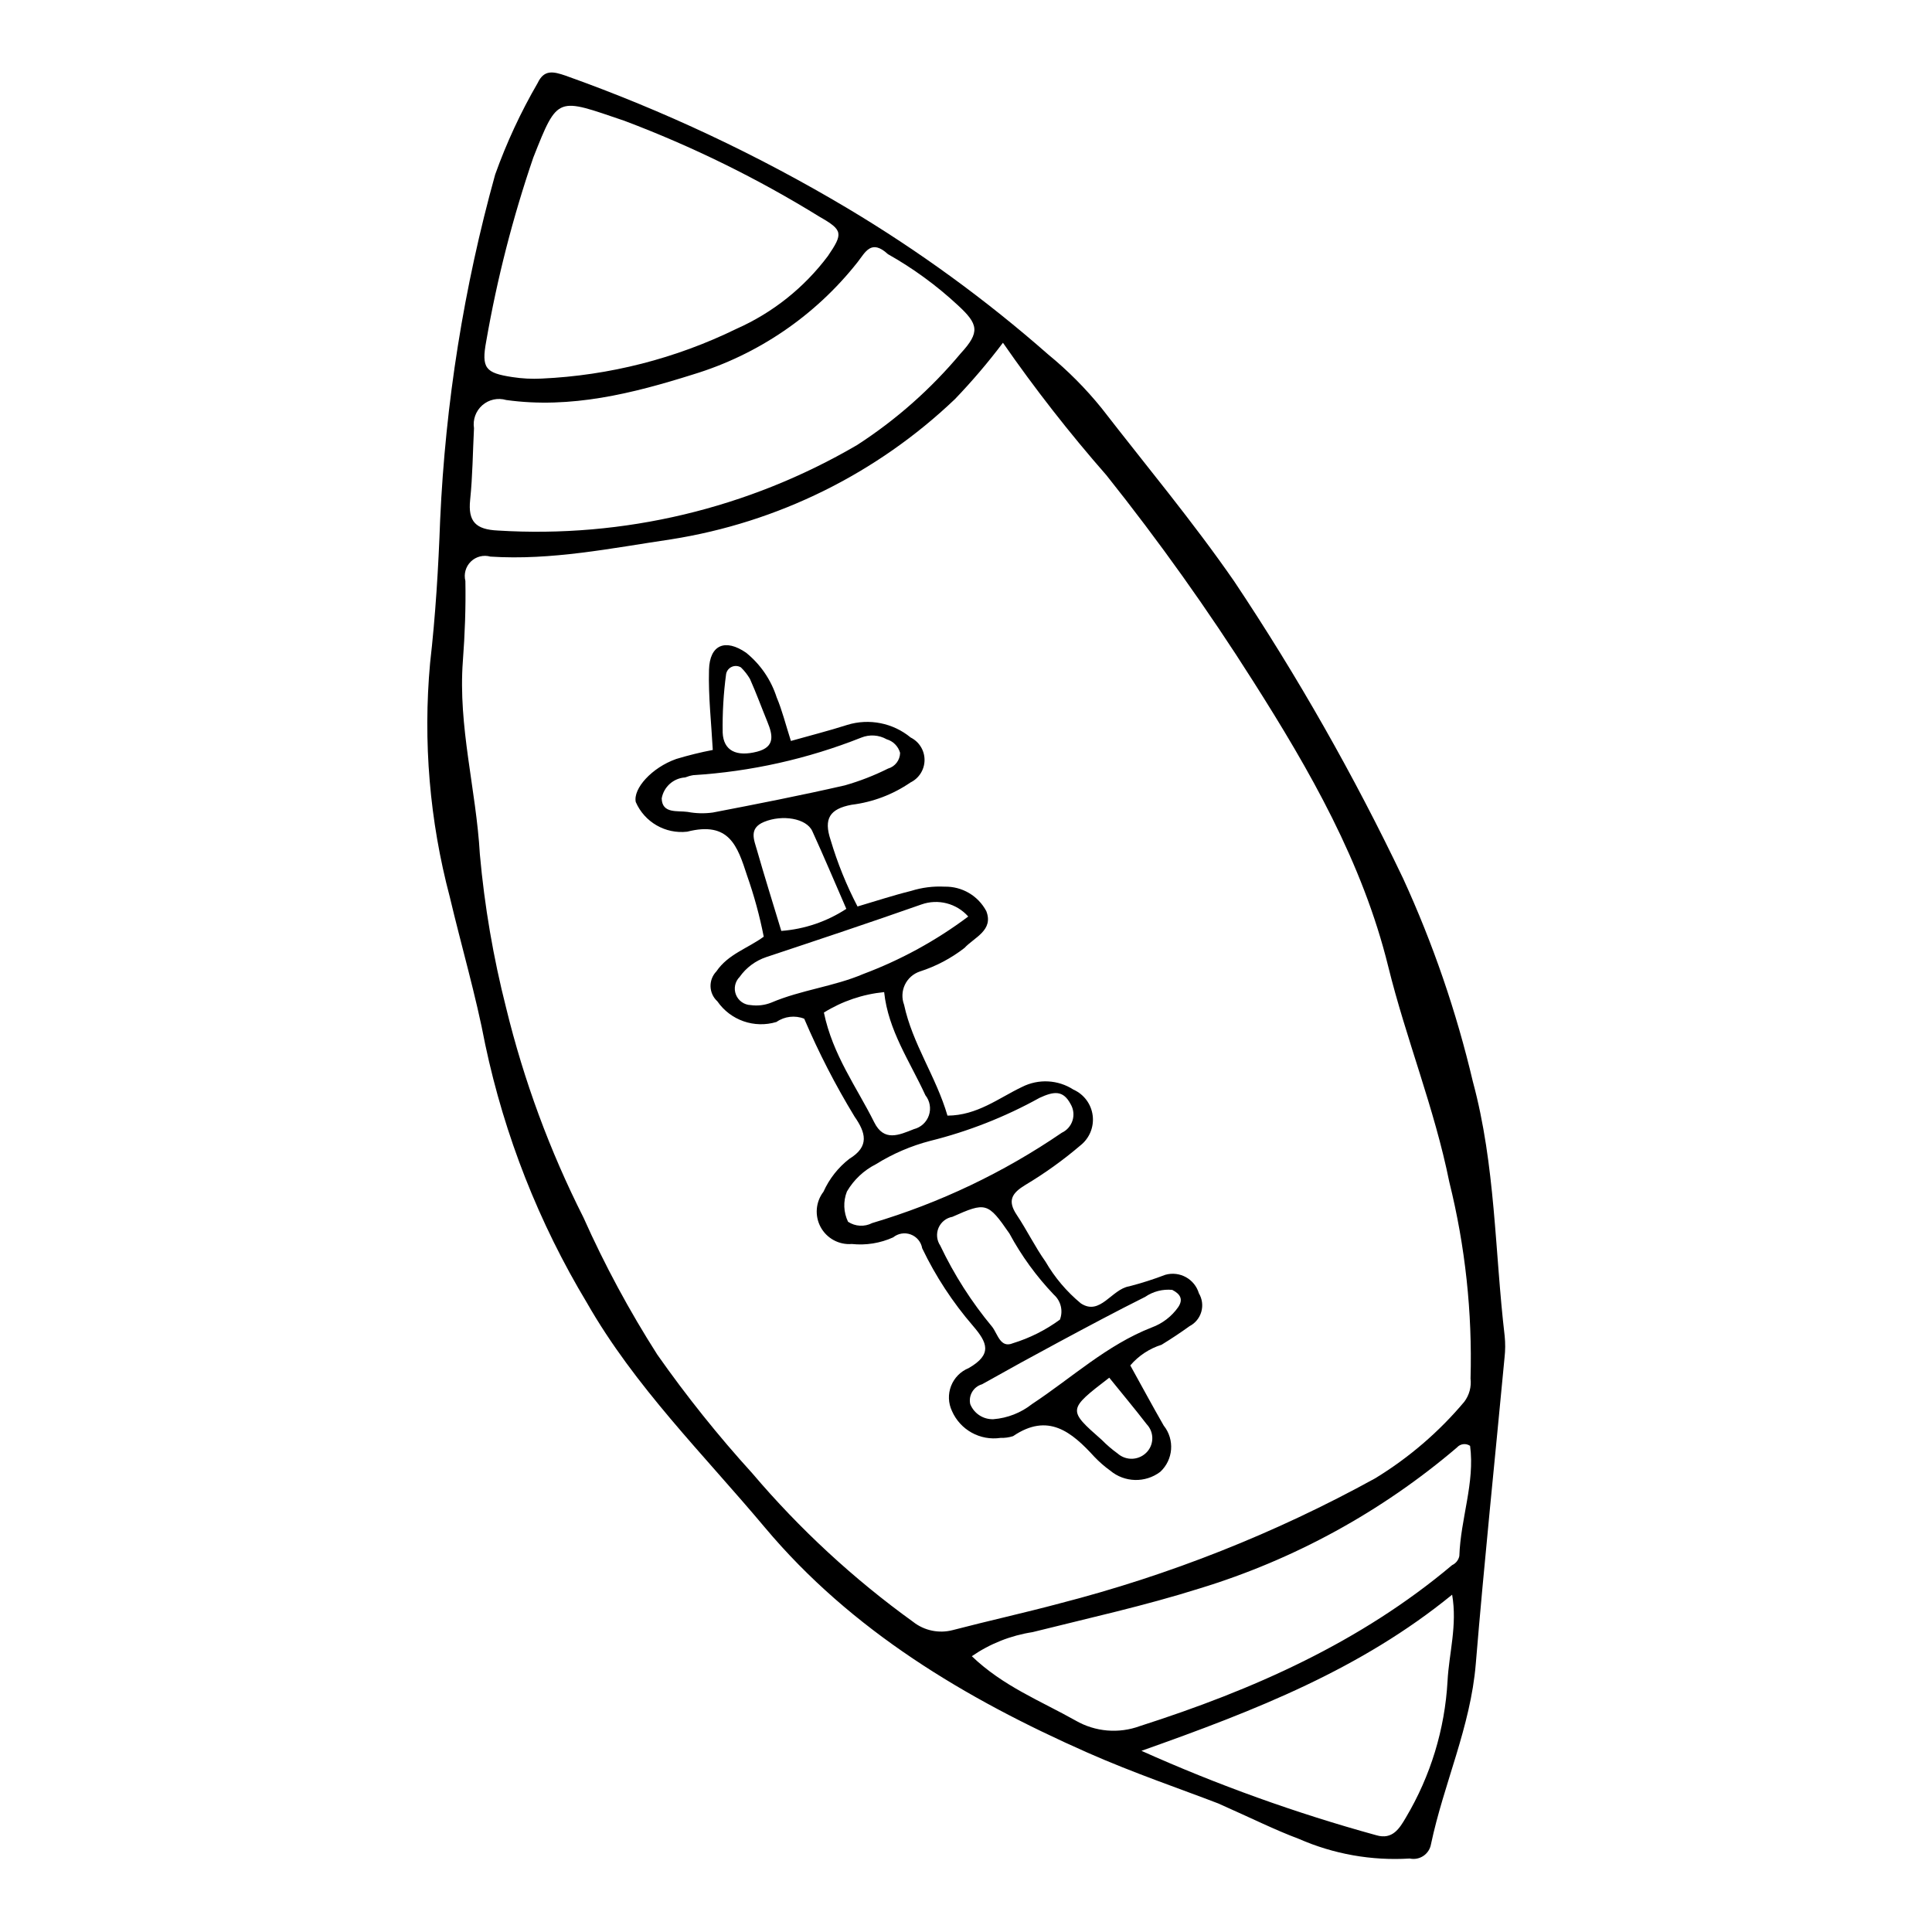
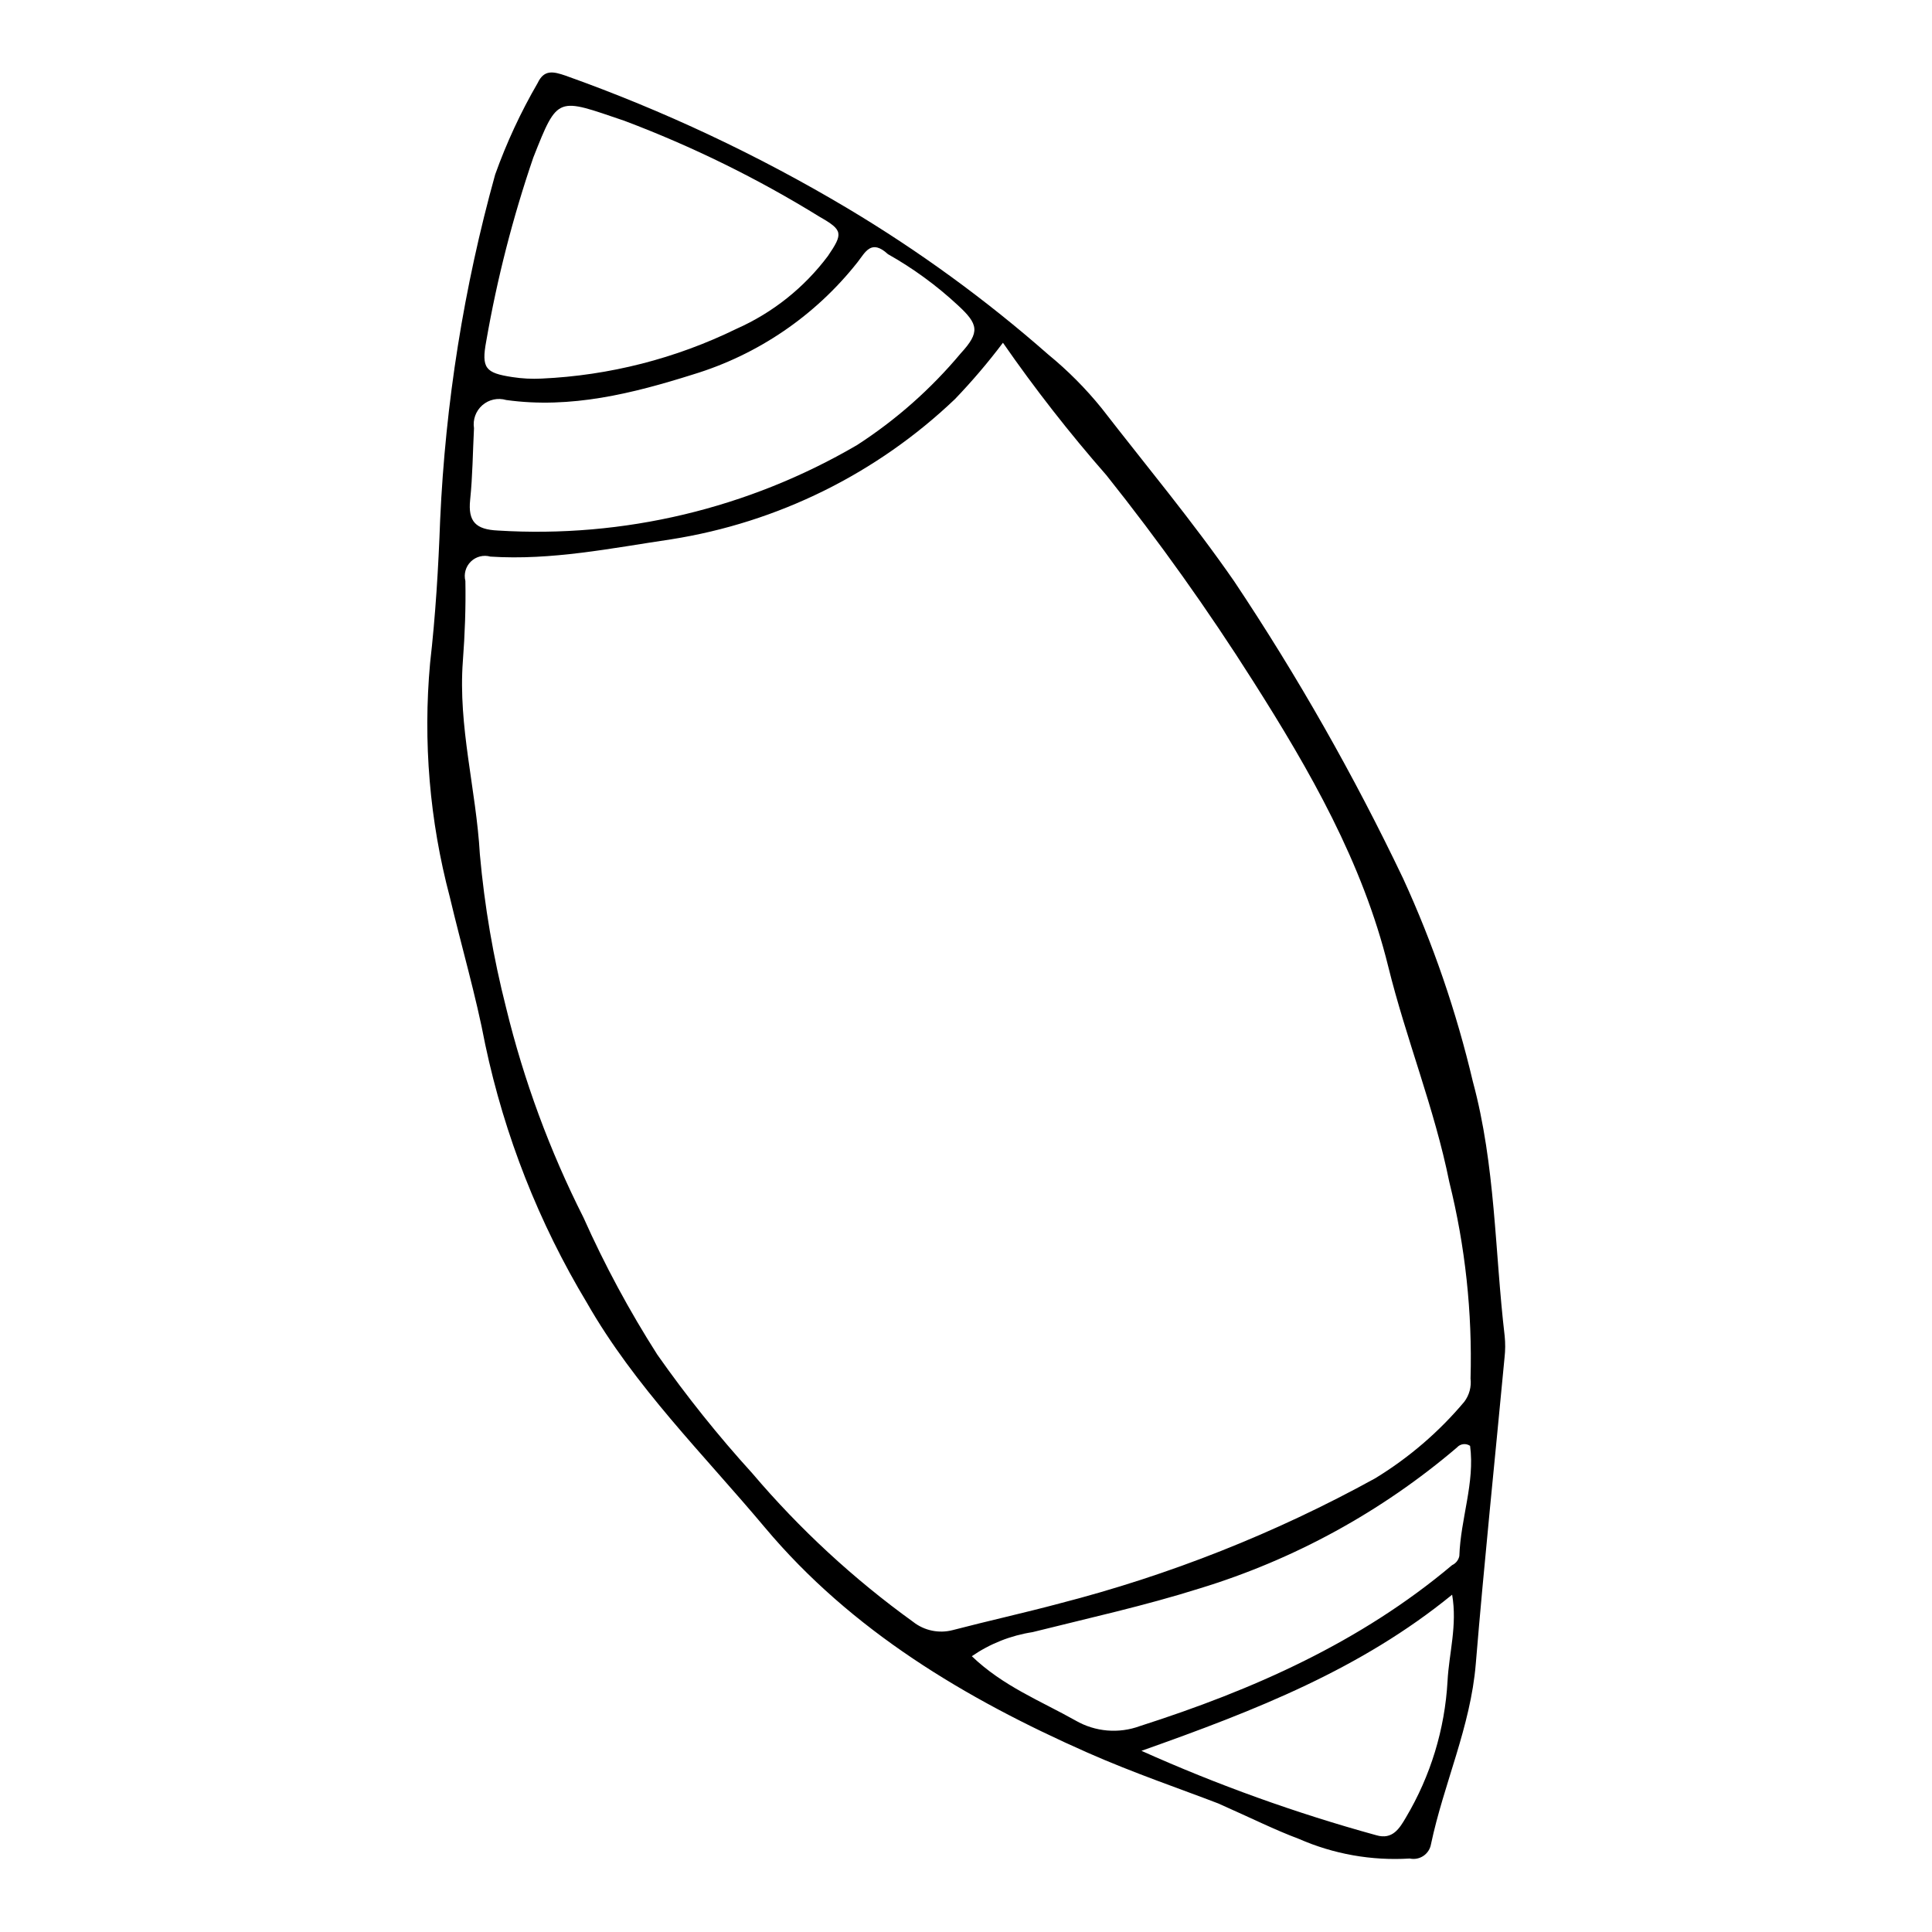
<svg xmlns="http://www.w3.org/2000/svg" fill="#000000" width="800px" height="800px" version="1.1" viewBox="144 144 512 512">
  <g>
    <path d="m466.82 621.92c-9.59-3.695-22.348-8.027-34.621-13.453-32.359-14.305-62.562-32.309-85.512-59.684-16.25-19.383-34.508-37.359-47.168-59.562-12.711-21.129-21.805-44.23-26.914-68.352-2.508-13.176-6.32-26.098-9.406-39.168-5.348-20.191-7.113-41.16-5.223-61.957 1.441-12.574 2.203-25.246 2.668-37.941v-0.004c1.395-30.965 6.281-61.672 14.578-91.539 3.008-8.418 6.781-16.539 11.27-24.27 1.711-3.633 4.164-3.043 7.391-1.941 25.977 9.258 50.988 21.023 74.68 35.133 18.895 11.273 36.715 24.25 53.238 38.773 5.18 4.238 9.91 8.996 14.121 14.199 11.797 15.227 24.125 29.984 35.152 45.902 16.781 25.141 31.738 51.453 44.758 78.734 7.93 17.281 14.121 35.312 18.484 53.82 6.035 22.312 5.793 44.988 8.441 67.484 0.188 1.863 0.176 3.738-0.031 5.594-2.551 27.098-5.391 54.168-7.633 81.289-1.375 16.641-8.48 31.707-11.867 47.758-0.219 1.266-0.945 2.383-2.012 3.098-1.062 0.715-2.375 0.965-3.625 0.691-10.086 0.629-20.172-1.16-29.426-5.223-6.285-2.348-12.32-5.379-21.344-9.383zm-57.027-387.09c-3.941 5.227-8.188 10.215-12.723 14.941-20.715 19.75-46.961 32.711-75.238 37.16-15.832 2.344-31.676 5.621-47.867 4.574-1.836-0.52-3.809-0.02-5.18 1.312-1.367 1.332-1.922 3.293-1.453 5.144 0.133 7.074-0.137 14.176-0.668 21.234-1.301 17.309 3.531 34.062 4.504 51.199v-0.004c1.23 13.734 3.559 27.348 6.961 40.707 4.688 19.242 11.562 37.883 20.496 55.559 5.617 12.586 12.16 24.734 19.578 36.348 7.727 11 16.133 21.504 25.176 31.449 12.559 14.789 26.863 28.004 42.602 39.348 2.973 2.344 6.875 3.152 10.535 2.184 9.371-2.445 18.84-4.535 28.195-7.031v-0.004c29.188-7.492 57.316-18.641 83.715-33.176 8.926-5.441 16.91-12.297 23.633-20.301 1.32-1.758 1.914-3.961 1.652-6.144 0.492-17.543-1.402-35.07-5.633-52.102-3.922-19.488-11.449-37.883-16.188-57.121-6.785-27.555-20.82-52.016-35.801-75.59-11.961-18.879-24.938-37.094-38.871-54.57-9.797-11.18-18.957-22.902-27.426-35.117zm-30.477-23.473c-4.457-4.106-6.004-0.492-8.074 2.148v-0.004c-11.16 14.145-26.387 24.527-43.629 29.75-15.898 5.008-32.363 9.145-49.469 6.754-2.207-0.652-4.598-0.129-6.328 1.387-1.73 1.52-2.562 3.82-2.203 6.094-0.324 6.328-0.363 12.684-1.02 18.977-0.602 5.789 1.508 7.863 7.348 8.133 33.285 2.062 66.426-5.828 95.207-22.664 10.32-6.672 19.574-14.863 27.457-24.293 5.188-5.641 4.695-7.742-0.844-12.824-5.602-5.195-11.789-9.711-18.445-13.461zm-93.973-25.645c-5.434 15.867-9.605 32.137-12.477 48.66-1.355 7.246-0.195 8.473 6.891 9.555h-0.004c2.582 0.402 5.195 0.535 7.801 0.398 17.93-0.816 35.504-5.305 51.629-13.191 9.594-4.254 17.934-10.898 24.227-19.297 4.039-5.945 4-6.848-2.156-10.355-16.406-10.141-33.758-18.676-51.805-25.48-17.832-6.035-17.547-6.879-24.105 9.711zm116.2 397.2c8.277 7.957 18.289 11.863 27.516 17.059h-0.004c5.191 2.992 11.445 3.523 17.066 1.445 29.961-9.594 58.371-22.16 82.711-42.648h0.004c0.984-0.457 1.691-1.355 1.906-2.418 0.32-9.859 4.152-19.445 2.848-29.18l0.004-0.004c-1.109-0.758-2.613-0.566-3.5 0.445-19.914 16.98-43.109 29.684-68.141 37.328-14.617 4.613-29.512 7.883-44.328 11.594-5.773 0.887-11.273 3.066-16.082 6.379zm44.957 25.074h-0.004c20.148 9.039 40.965 16.52 62.258 22.375 4.297 1.254 6.141-1.828 7.84-4.731 6.527-10.98 10.309-23.375 11.02-36.133 0.379-7.34 2.629-14.789 1.215-22.891-24.164 19.707-51.793 30.57-82.332 41.379z" />
-     <path d="m443.54 505.85c3.09 5.578 5.91 10.812 8.871 15.973l0.004-0.004c2.938 3.699 2.527 9.035-0.945 12.242-3.957 2.984-9.449 2.848-13.25-0.332-1.52-1.094-2.934-2.328-4.219-3.684-6-6.57-12.25-11.77-21.539-5.441l-0.004-0.004c-1.062 0.34-2.18 0.496-3.297 0.457-5.406 0.805-10.68-2.109-12.875-7.113-0.992-2.09-1.082-4.496-0.242-6.648 0.84-2.156 2.527-3.871 4.672-4.738 6.363-3.664 4.914-6.781 1.148-11.172v-0.004c-5.383-6.231-9.914-13.148-13.473-20.57-0.285-1.668-1.434-3.059-3.016-3.656-1.586-0.598-3.363-0.309-4.68 0.758-3.43 1.551-7.215 2.156-10.961 1.758-3.394 0.27-6.633-1.488-8.258-4.484-1.621-2.996-1.328-6.668 0.75-9.367 1.543-3.434 3.902-6.434 6.879-8.738 5.379-3.277 4.324-6.926 1.348-11.191v-0.004c-5.055-8.309-9.512-16.973-13.328-25.918-2.441-0.961-5.203-0.641-7.359 0.859-5.856 1.773-12.188-0.438-15.664-5.477-1.105-1.004-1.754-2.414-1.805-3.902-0.047-1.492 0.512-2.941 1.547-4.016 3.113-4.59 8.277-6.082 12.551-9.203-1.074-5.492-2.551-10.898-4.41-16.18-2.566-7.887-4.731-14.488-15.883-11.645-5.773 0.656-11.301-2.531-13.621-7.859-0.75-3.566 4.25-9.117 10.691-11.398v-0.004c3.195-0.965 6.438-1.77 9.719-2.398-0.383-7.195-1.203-14.25-1-21.27 0.191-6.656 4.348-8.273 9.824-4.504 3.801 3.07 6.617 7.184 8.109 11.84 1.445 3.402 2.328 7.043 3.773 11.547 5.168-1.461 10.09-2.703 14.914-4.246l-0.004-0.004c5.812-1.785 12.129-0.535 16.816 3.332 2.269 1.129 3.699 3.445 3.688 5.977-0.008 2.531-1.457 4.84-3.734 5.949-4.648 3.191-10 5.219-15.602 5.906-5.785 1.086-7.449 3.684-5.555 9.336 1.809 6.09 4.195 11.988 7.129 17.621 4.922-1.453 9.531-2.977 14.234-4.137h-0.004c2.852-0.895 5.844-1.273 8.828-1.117 4.621-0.109 8.906 2.398 11.07 6.481 1.992 5.094-3.172 6.945-5.793 9.766-3.547 2.75-7.543 4.859-11.816 6.234-1.746 0.586-3.18 1.855-3.969 3.519-0.785 1.66-0.863 3.574-0.211 5.297 2.227 10.402 8.465 18.996 11.5 29.379 7.867-0.023 13.629-4.688 19.754-7.598h0.004c4.348-2.211 9.543-1.938 13.637 0.715 2.785 1.242 4.719 3.852 5.09 6.879 0.375 3.031-0.867 6.031-3.269 7.914-4.547 3.879-9.414 7.375-14.547 10.441-3.602 2.184-4.844 4.16-2.32 7.941 2.695 4.039 4.836 8.457 7.637 12.414v-0.004c2.438 4.207 5.606 7.949 9.352 11.047 5.133 3.402 8.137-3.746 12.828-4.512 3.25-0.84 6.449-1.859 9.586-3.059 3.801-1.062 7.75 1.121 8.875 4.906 0.883 1.473 1.117 3.242 0.648 4.891-0.469 1.648-1.598 3.031-3.121 3.82-2.41 1.738-4.894 3.383-7.43 4.938v-0.004c-3.215 1.012-6.082 2.906-8.273 5.469zm-75.098-46.086c-1.023 2.598-0.914 5.5 0.297 8.016 1.91 1.266 4.359 1.398 6.398 0.344 17.891-5.32 34.844-13.395 50.25-23.934 1.367-0.637 2.402-1.824 2.848-3.266 0.449-1.441 0.266-3.004-0.5-4.305-2.031-3.832-4.516-3.394-8.293-1.656l0.004 0.004c-9.109 5.043-18.84 8.871-28.945 11.383-5.066 1.316-9.91 3.398-14.352 6.168-3.215 1.621-5.891 4.137-7.707 7.246zm32.152-72.875c-3.094-3.492-8-4.758-12.402-3.199-13.664 4.809-27.414 9.387-41.16 13.961-2.836 0.961-5.297 2.797-7.023 5.246-1.23 1.23-1.617 3.078-0.977 4.699s2.18 2.707 3.922 2.766c1.844 0.254 3.719 0.027 5.445-0.66 7.898-3.367 16.645-4.273 24.367-7.578 9.953-3.731 19.324-8.859 27.828-15.234zm24.297 106.82c0.895-2.324 0.25-4.961-1.613-6.613-4.629-4.852-8.59-10.301-11.773-16.203-5.731-8.32-6.293-8.344-15.105-4.426v0.004c-1.645 0.289-3.031 1.395-3.684 2.934-0.648 1.539-0.477 3.301 0.457 4.684 3.68 7.742 8.312 14.992 13.797 21.578 1.457 1.938 2.164 5.691 5.457 4.305 4.477-1.375 8.691-3.492 12.465-6.262zm-45.914-153.79c-2.059-1.168-4.543-1.332-6.738-0.441-14.219 5.641-29.242 9-44.508 9.949-0.738 0.121-1.461 0.324-2.156 0.602-3.109 0.195-5.68 2.496-6.219 5.562 0.105 4.121 4.184 3.191 6.879 3.574 2.203 0.418 4.457 0.473 6.672 0.164 11.691-2.246 23.379-4.539 34.98-7.195 3.945-1.125 7.781-2.613 11.449-4.449 1.871-0.531 3.168-2.227 3.199-4.168-0.488-1.734-1.832-3.094-3.559-3.598zm-16.637 72.422c2.344 11.289 8.707 19.777 13.328 29.066 2.606 5.238 6.551 3.402 10.523 1.828 1.863-0.465 3.359-1.844 3.977-3.66 0.613-1.816 0.266-3.82-0.93-5.32-4.106-8.957-9.867-17.191-10.93-27.336-5.668 0.559-11.133 2.41-15.969 5.422zm92.32 73.492c-2.539-0.246-5.078 0.41-7.18 1.852-7.66 3.824-15.211 7.863-22.754 11.91-6.867 3.684-13.699 7.438-20.492 11.262v-0.004c-2.269 0.656-3.633 2.973-3.106 5.273 1.008 2.492 3.473 4.086 6.16 3.977 3.727-0.301 7.285-1.699 10.219-4.019 10.477-6.906 19.773-15.629 31.723-20.297 2.832-1.039 5.281-2.918 7.012-5.391 1.336-2 0.637-3.426-1.582-4.562zm-103.61-95.129c6.148-0.461 12.074-2.477 17.234-5.848-3.07-7.051-5.941-13.871-9.016-20.598-1.559-3.41-7.941-4.438-12.777-2.449-4.129 1.699-2.66 4.762-1.879 7.508 1.934 6.773 4.051 13.5 6.438 21.387zm86.91 118.4c-11.043 8.5-11.043 8.5-1.984 16.48l-0.004-0.004c1.293 1.316 2.691 2.516 4.184 3.594 1.125 1.004 2.606 1.512 4.109 1.402 1.5-0.109 2.894-0.824 3.863-1.977 1.746-2.102 1.645-5.176-0.238-7.156-3.117-4.051-6.402-7.973-9.93-12.34zm-97.605-188.23c-0.73-0.445-1.633-0.504-2.414-0.16s-1.348 1.047-1.512 1.887c-0.695 5.16-1 10.363-0.914 15.57 0.215 4.816 3.68 6.434 9.117 5.031 4.82-1.246 4.172-4.391 2.758-7.844-1.555-3.805-2.965-7.672-4.641-11.422-0.656-1.125-1.461-2.156-2.394-3.062z" />
  </g>
</svg>